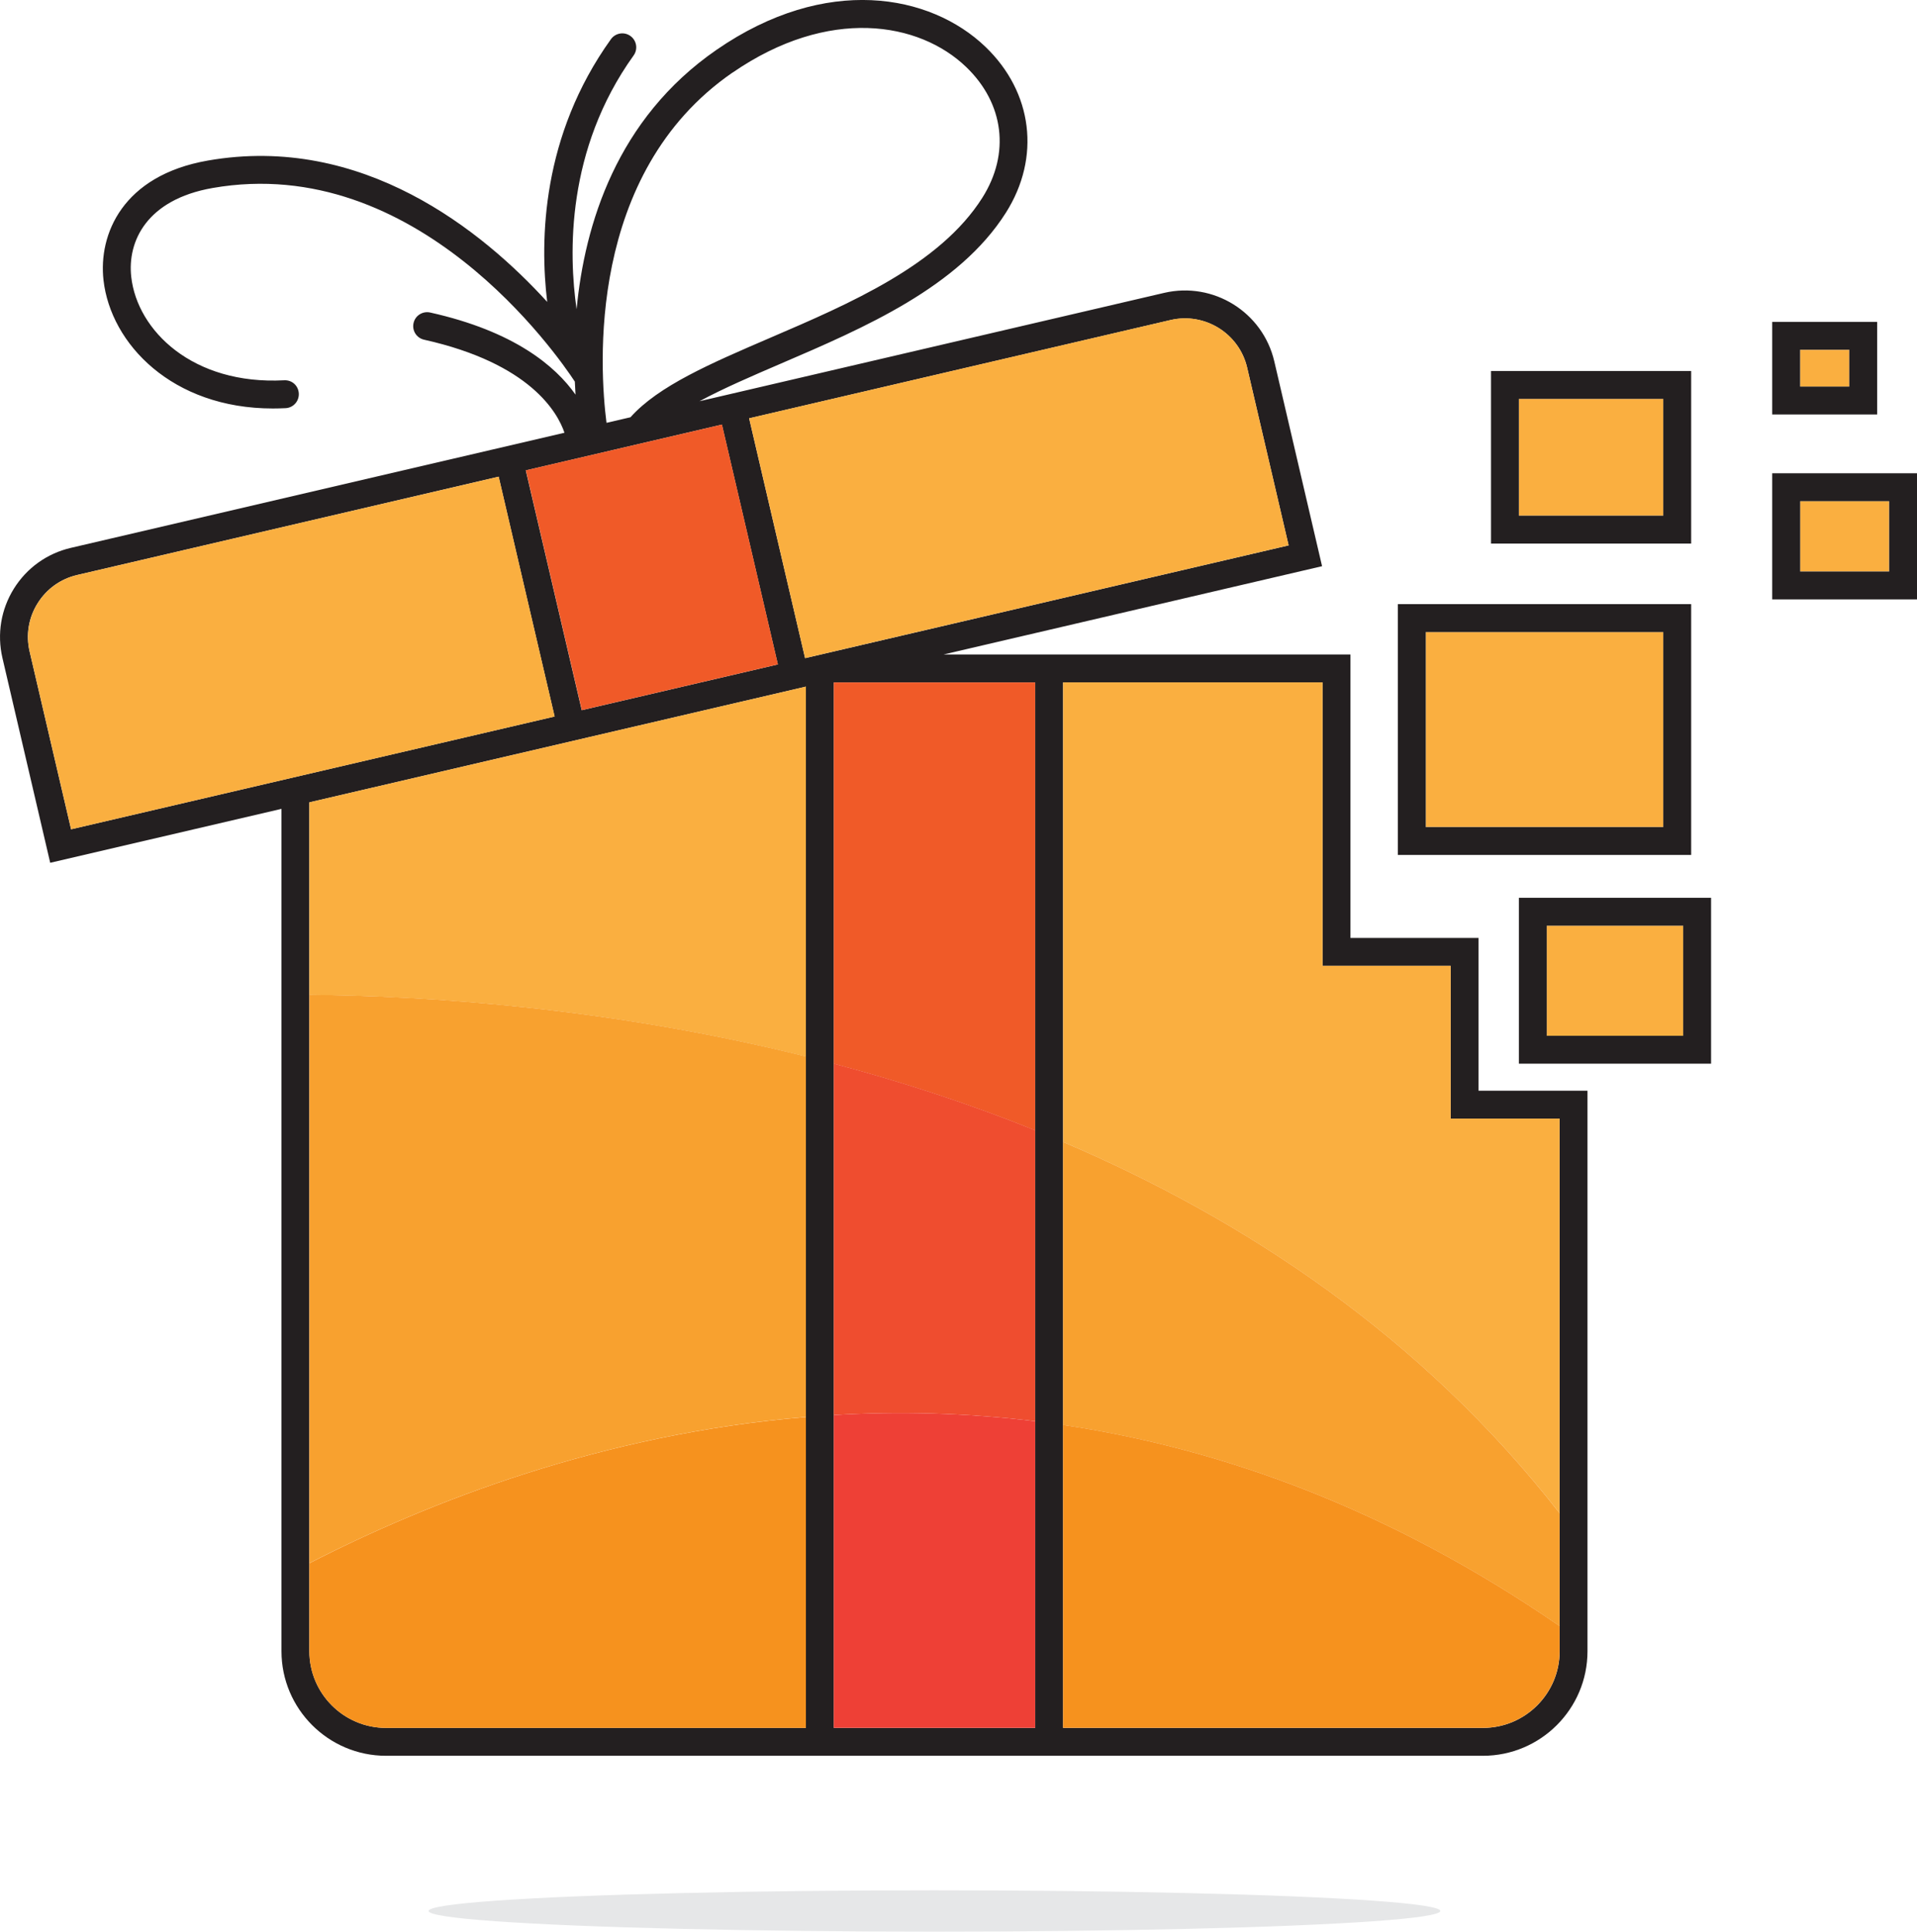
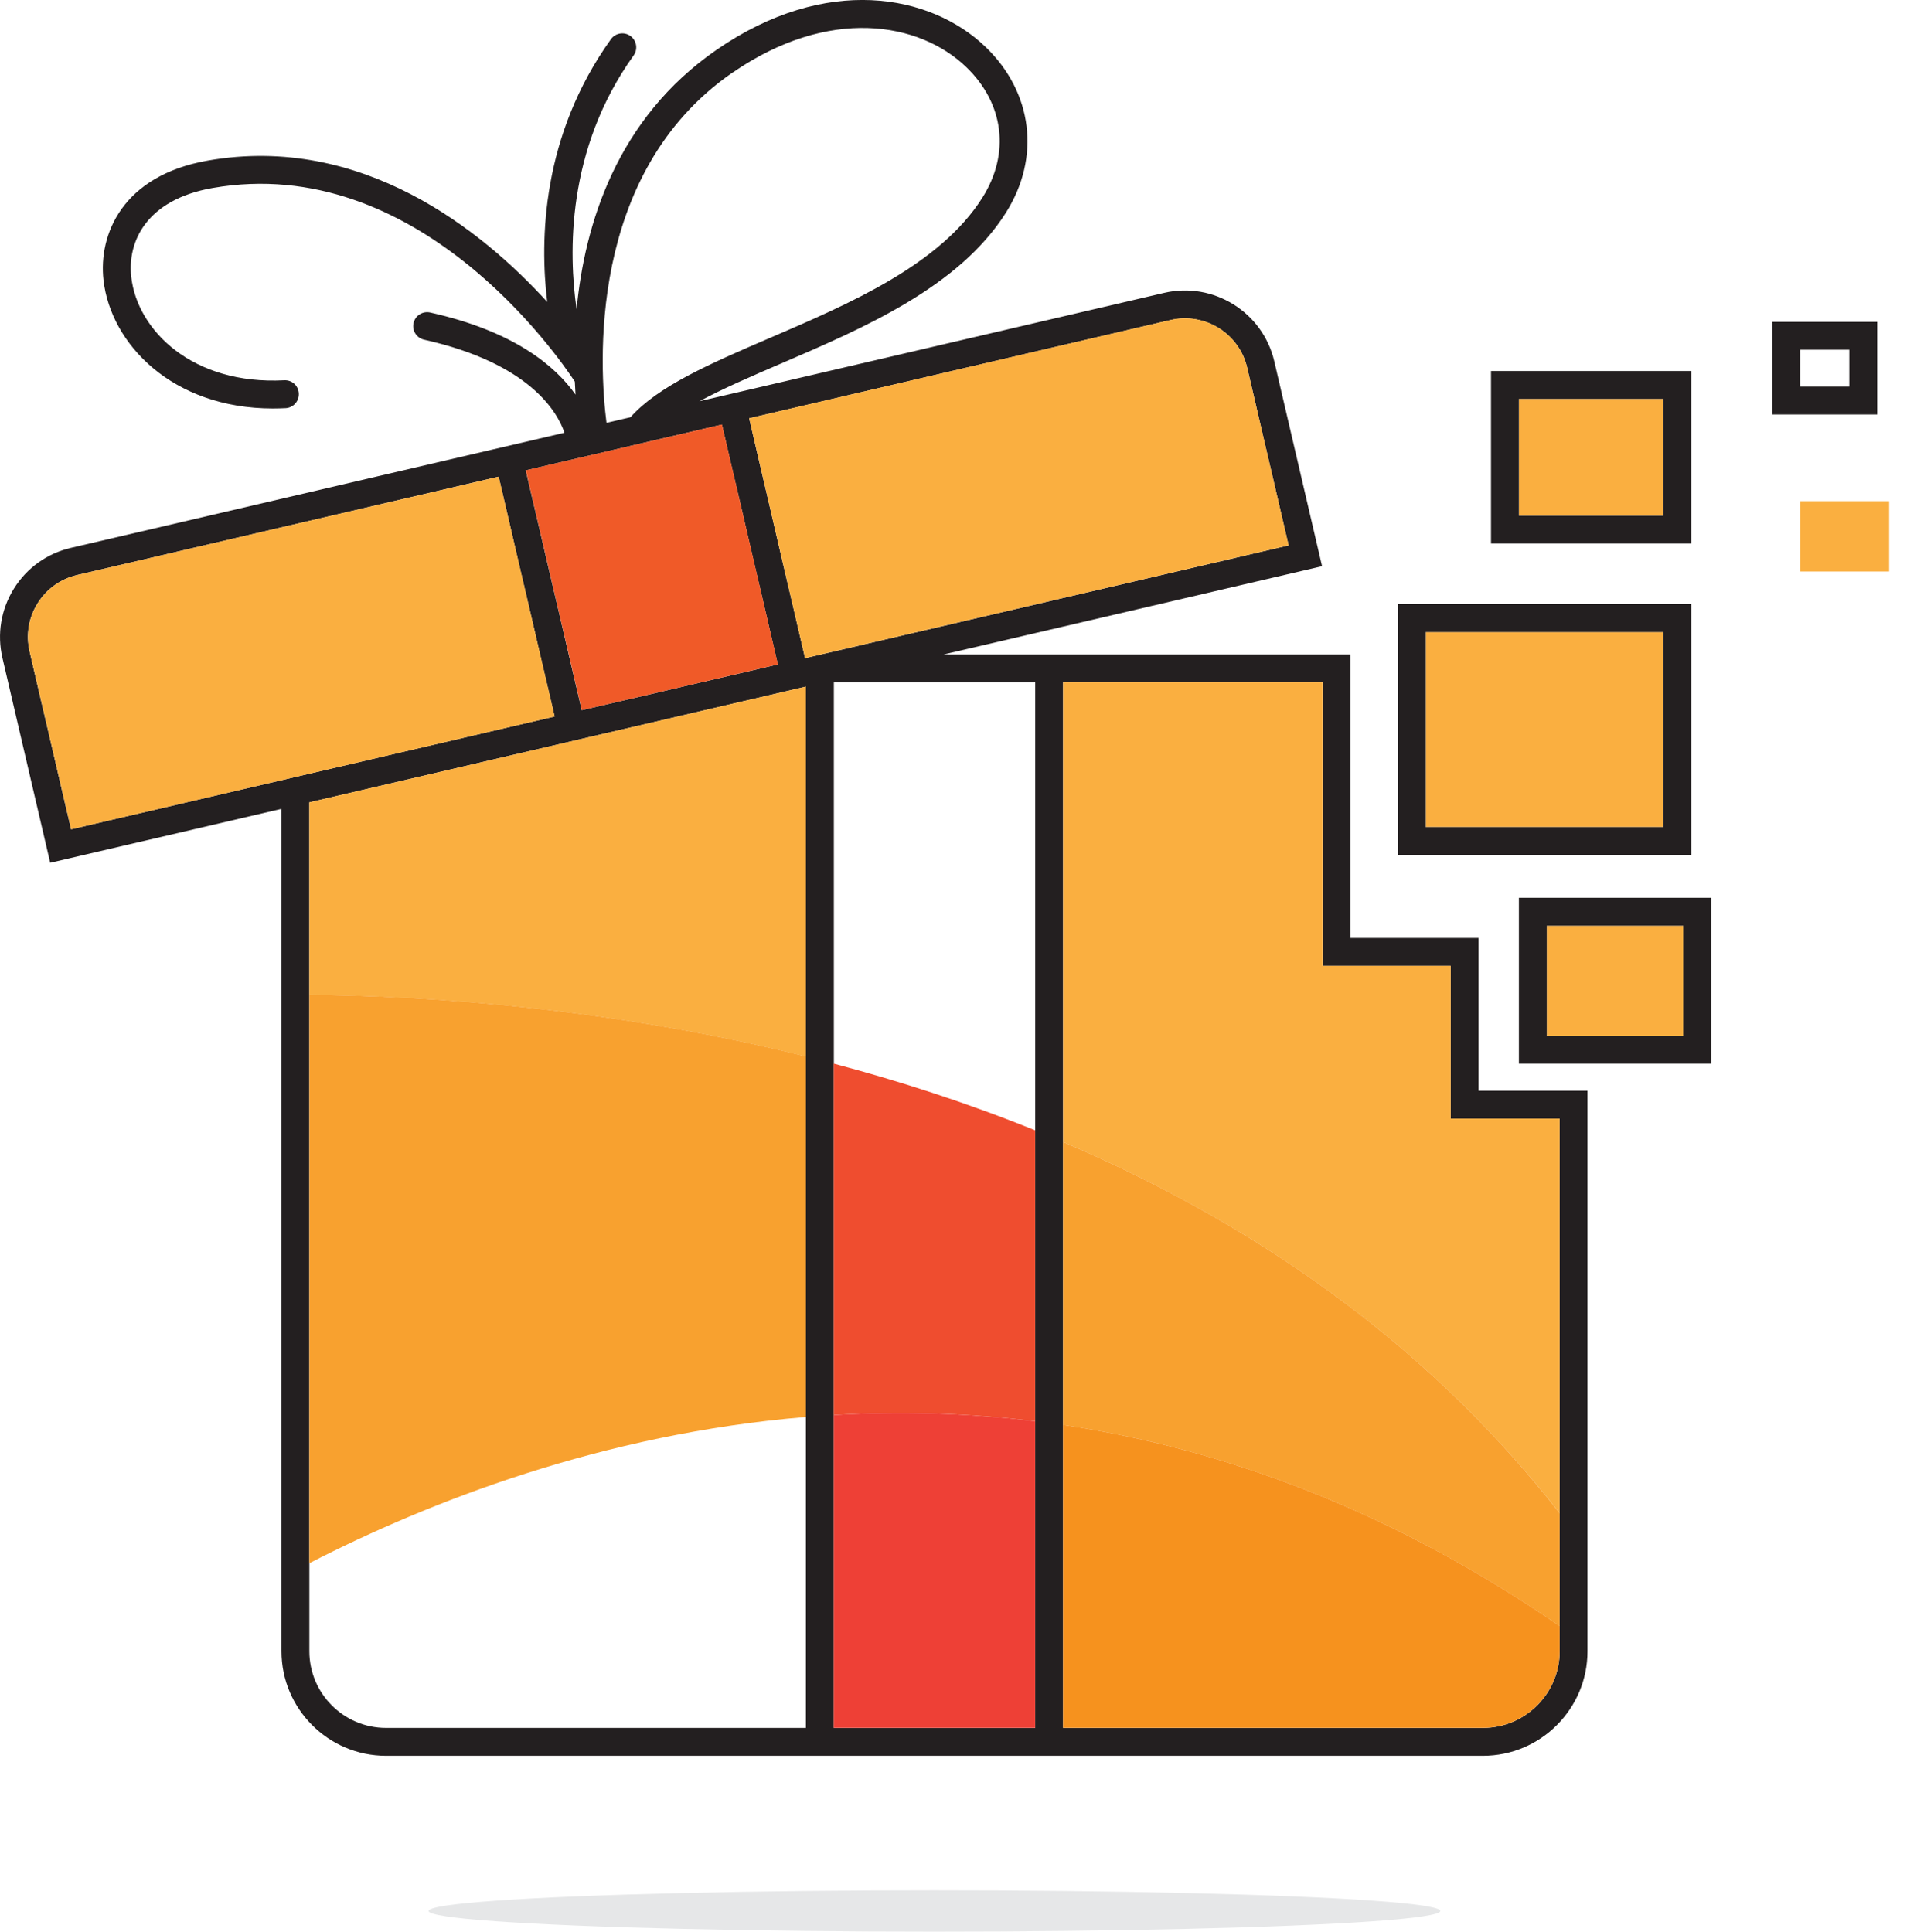
<svg xmlns="http://www.w3.org/2000/svg" id="Layer_2" data-name="Layer 2" width="303.21" height="305.58" viewBox="0 0 303.21 305.58">
  <defs>
    <style> .cls-1 { fill: none; } .cls-2 { fill: #f8a12f; } .cls-3 { fill: #faaf40; } .cls-4 { fill: #ee4036; } .cls-5 { fill: #e6e7e8; } .cls-6 { fill: #f05a28; } .cls-7 { fill: #f6921e; } .cls-8 { fill: #ef4d2f; } .cls-9 { fill: #231f20; } </style>
  </defs>
  <g id="Layer_1-2" data-name="Layer 1">
    <g>
      <path class="cls-1" d="m99.72,66.02c4.43-4.96,12.64-8.5,22.1-12.57,12.58-5.41,26.83-11.54,33.55-22.15,4.43-7,3.45-14.93-2.56-20.7-7.41-7.13-21.72-9.61-36.96.91-23.13,15.95-21.01,46.84-19.92,55.4l3.79-.88Z" />
      <rect class="cls-3" x="240.24" y="63.1" width="22.84" height="18.48" />
      <path class="cls-9" d="m235.83,85.99h31.66v-27.3h-31.66v27.3Zm4.41-22.89h22.84v18.48h-22.84v-18.48Z" />
      <rect class="cls-3" x="284.72" y="79.28" width="14.08" height="11.13" />
-       <path class="cls-9" d="m280.31,74.87v19.95h22.91v-19.95h-22.91Zm18.5,15.54h-14.08v-11.13h14.08v11.13Z" />
-       <rect class="cls-3" x="284.72" y="55.34" width="7.78" height="5.83" />
      <path class="cls-9" d="m296.91,50.92h-16.6v14.65h16.6v-14.65Zm-4.41,10.24h-7.78v-5.83h7.78v5.83Z" />
      <path class="cls-9" d="m233.86,148.38h-20.26v-44.84h-64.37l59.88-13.97-7.56-32.42c-1.82-7.78-9.63-12.63-17.41-10.82l-70.96,16.55h0s-2.54.59-2.54.59c3.77-2.03,8.27-3.97,12.92-5.97,13.17-5.66,28.09-12.08,35.54-23.85,5.53-8.74,4.26-19.04-3.23-26.24-8.71-8.37-25.23-11.47-42.52.46-15.82,10.91-20.88,27.67-22.15,41.05-1.26-8.72-1.68-25.23,9.02-40.15.71-.99.48-2.37-.51-3.08-.99-.71-2.37-.48-3.08.51-10.97,15.29-11.26,31.79-10.08,41.56-10.23-11.23-29.21-26.64-53.68-22.36-13.49,2.36-17.32,11.67-16.5,18.92,1.14,10.07,10.86,20.3,26.79,20.3.66,0,1.33-.02,2.01-.05,1.22-.06,2.15-1.1,2.09-2.32-.06-1.22-1.06-2.16-2.32-2.09-14.45.76-23.22-7.85-24.18-16.34-.64-5.61,2.41-12.25,12.87-14.08,32.29-5.65,54.52,26.41,57.29,30.63.03.71.07,1.41.11,2.06-3.16-4.49-9.66-10.02-22.99-12.99-1.19-.26-2.37.48-2.63,1.67-.27,1.19.48,2.37,1.67,2.63,16.82,3.76,21.13,11.55,22.2,14.72l-11.41,2.66h0s-66.66,15.55-66.66,15.55c-3.77.88-6.97,3.17-9.02,6.46-2.04,3.29-2.68,7.17-1.81,10.94l7.56,32.42,36.58-8.53v133.26c0,9.12,7.42,16.54,16.54,16.54h173.49c9.12,0,16.54-7.42,16.54-16.54v-88.67h-17.23v-24.17ZM115.85,11.5c15.24-10.51,29.55-8.03,36.96-.91,6.01,5.77,6.99,13.71,2.56,20.7-6.72,10.62-20.98,16.75-33.55,22.15-9.46,4.07-17.67,7.61-22.1,12.57l-3.79.88c-1.09-8.56-3.2-39.45,19.92-55.4Zm-1.67,55.67l8.85,37.94-31.02,7.24-8.85-37.94,31.02-7.24ZM11.24,131.19l-6.56-28.13c-.61-2.62-.17-5.33,1.26-7.61,1.42-2.29,3.65-3.88,6.27-4.49l66.66-15.55,4.42,18.97,4.43,18.97-76.48,17.84Zm116.23,142.16H61.06c-6.69,0-12.13-5.44-12.13-12.13V126.93l44.09-10.28h0s34.45-8.03,34.45-8.03v164.74Zm-.13-169.23l-4.43-18.97-4.42-18.97,66.66-15.55c5.4-1.26,10.85,2.11,12.11,7.53l6.56,28.12-76.48,17.84Zm36.4,169.23h-31.85V107.95h31.85v165.4Zm82.95-96.39v84.26c0,6.69-5.44,12.13-12.13,12.13h-66.41V107.95h41.04v44.84h20.26v24.17h17.23Z" />
      <rect class="cls-3" x="225.51" y="99.98" width="37.57" height="30.85" />
      <path class="cls-9" d="m267.49,95.57h-46.39v39.68h46.39v-39.68Zm-4.41,35.27h-37.57v-30.85h37.57v30.85Z" />
      <rect class="cls-3" x="244.65" y="146.44" width="21.58" height="17.42" />
-       <path class="cls-9" d="m240.24,168.27h30.4v-26.24h-30.4v26.24Zm4.41-21.83h21.58v17.42h-21.58v-17.42Z" />
+       <path class="cls-9" d="m240.24,168.27h30.4v-26.24h-30.4v26.24Zm4.41-21.83h21.58v17.42h-21.58Z" />
      <path class="cls-3" d="m83.3,94.38l-4.42-18.97-66.66,15.55c-2.62.61-4.85,2.21-6.27,4.49-1.42,2.29-1.87,4.99-1.26,7.61l6.56,28.13,76.48-17.84-4.43-18.97Z" />
      <path class="cls-3" d="m197.26,58.15c-1.26-5.41-6.7-8.79-12.11-7.53l-66.66,15.55,4.42,18.97,4.43,18.97,76.48-17.84-6.56-28.12Z" />
      <rect class="cls-6" x="87.18" y="70.28" width="31.85" height="38.96" transform="translate(-17.69 25.76) rotate(-13.13)" />
      <g>
        <path class="cls-3" d="m246.68,239.38v-62.42h-17.23v-24.17h-20.26v-44.84h-41.04v72.71c28.69,12.24,56.75,30.77,78.54,58.73Z" />
        <path class="cls-3" d="m93.02,116.65h0s-44.09,10.28-44.09,10.28v30.47c18.21.14,47.06,1.91,78.54,9.75v-58.53l-34.45,8.03Z" />
-         <path class="cls-6" d="m131.88,107.95v60.33c10.47,2.78,21.18,6.24,31.85,10.55v-70.87h-31.85Z" />
      </g>
      <g>
        <path class="cls-2" d="m246.68,239.38c-21.78-27.96-49.84-46.49-78.54-58.73v44.78c24.98,3.7,51.59,13.25,78.54,31.81v-17.86Z" />
        <path class="cls-7" d="m168.14,225.43v47.91h66.41c6.69,0,12.13-5.44,12.13-12.13v-3.98c-26.95-18.56-53.56-28.1-78.54-31.81Z" />
-         <path class="cls-7" d="m48.93,261.22c0,6.69,5.44,12.13,12.13,12.13h66.41v-49.18c-32.18,2.67-59.59,13.39-78.54,23.13v13.92Z" />
        <path class="cls-2" d="m48.93,157.39v89.9c18.95-9.73,46.36-20.46,78.54-23.13v-57.03c-31.47-7.83-60.33-9.6-78.54-9.75Z" />
        <path class="cls-8" d="m131.88,168.27v55.58c10.21-.6,20.86-.36,31.85.98v-46.02c-10.67-4.31-21.38-7.77-31.85-10.55Z" />
        <path class="cls-4" d="m131.88,223.85v49.49h31.85v-48.51c-10.99-1.34-21.65-1.58-31.85-.98Z" />
      </g>
      <ellipse class="cls-5" cx="147.8" cy="302.31" rx="80.01" ry="3.27" />
    </g>
  </g>
</svg>